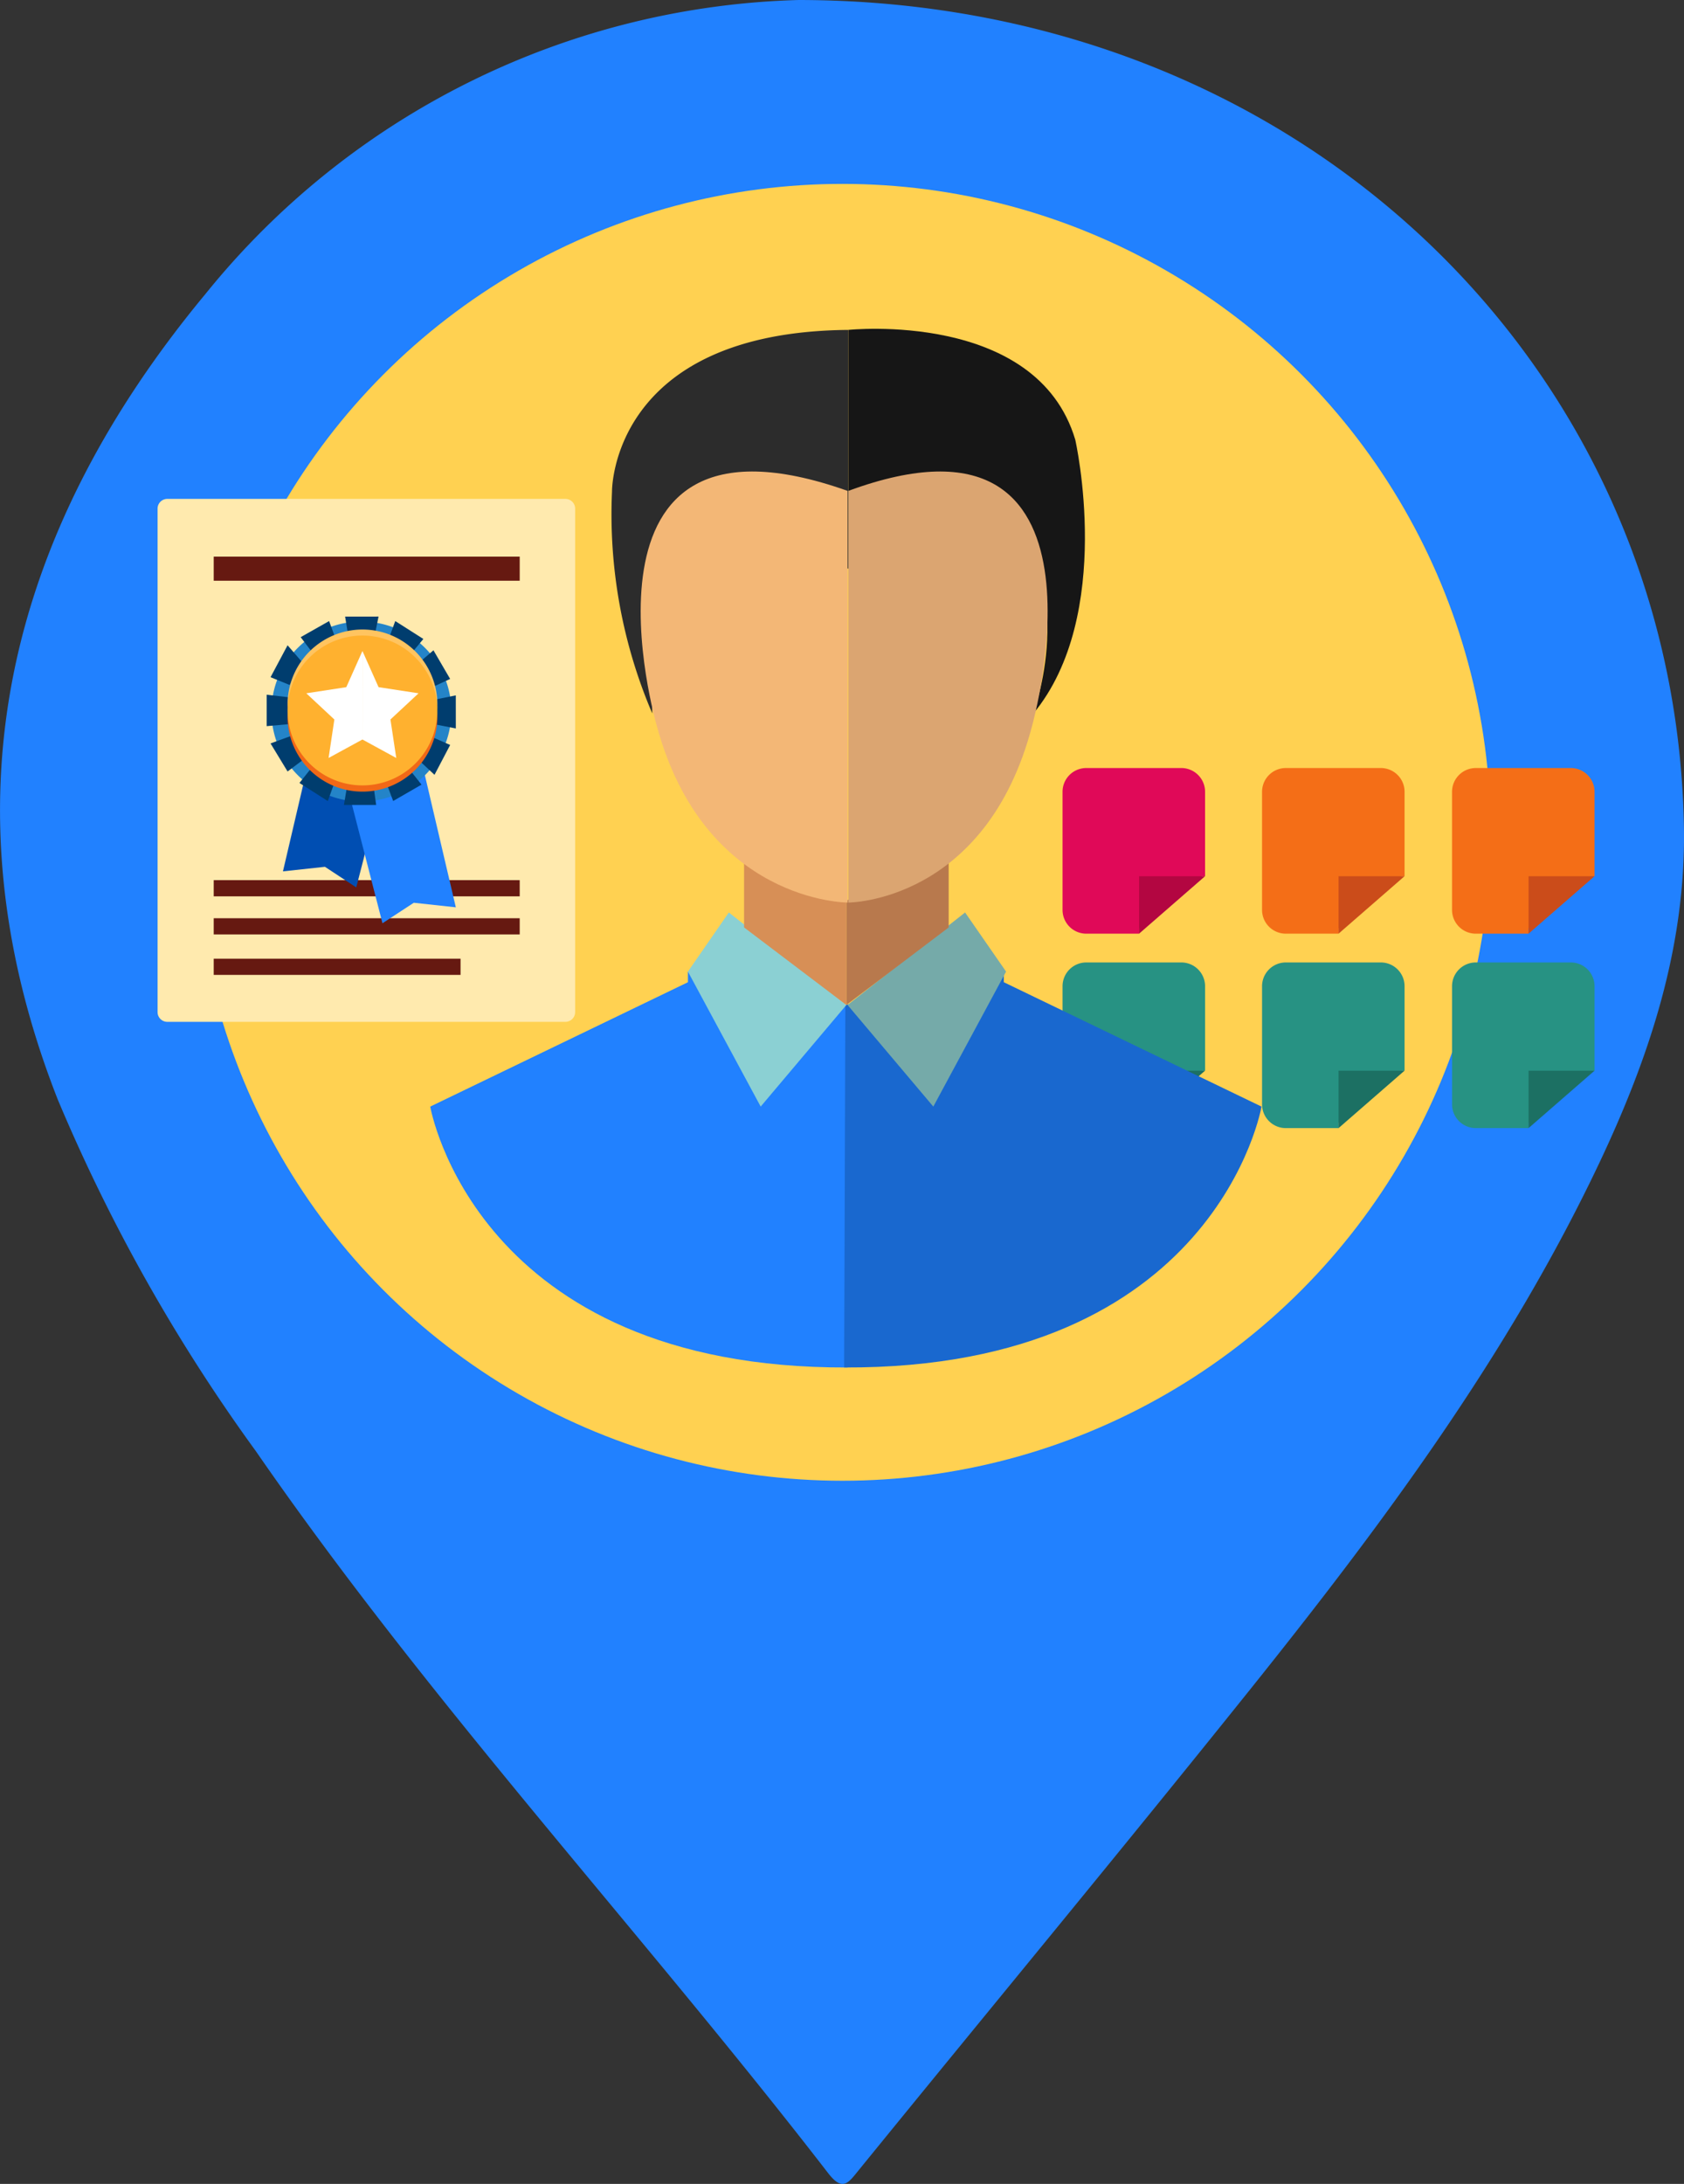
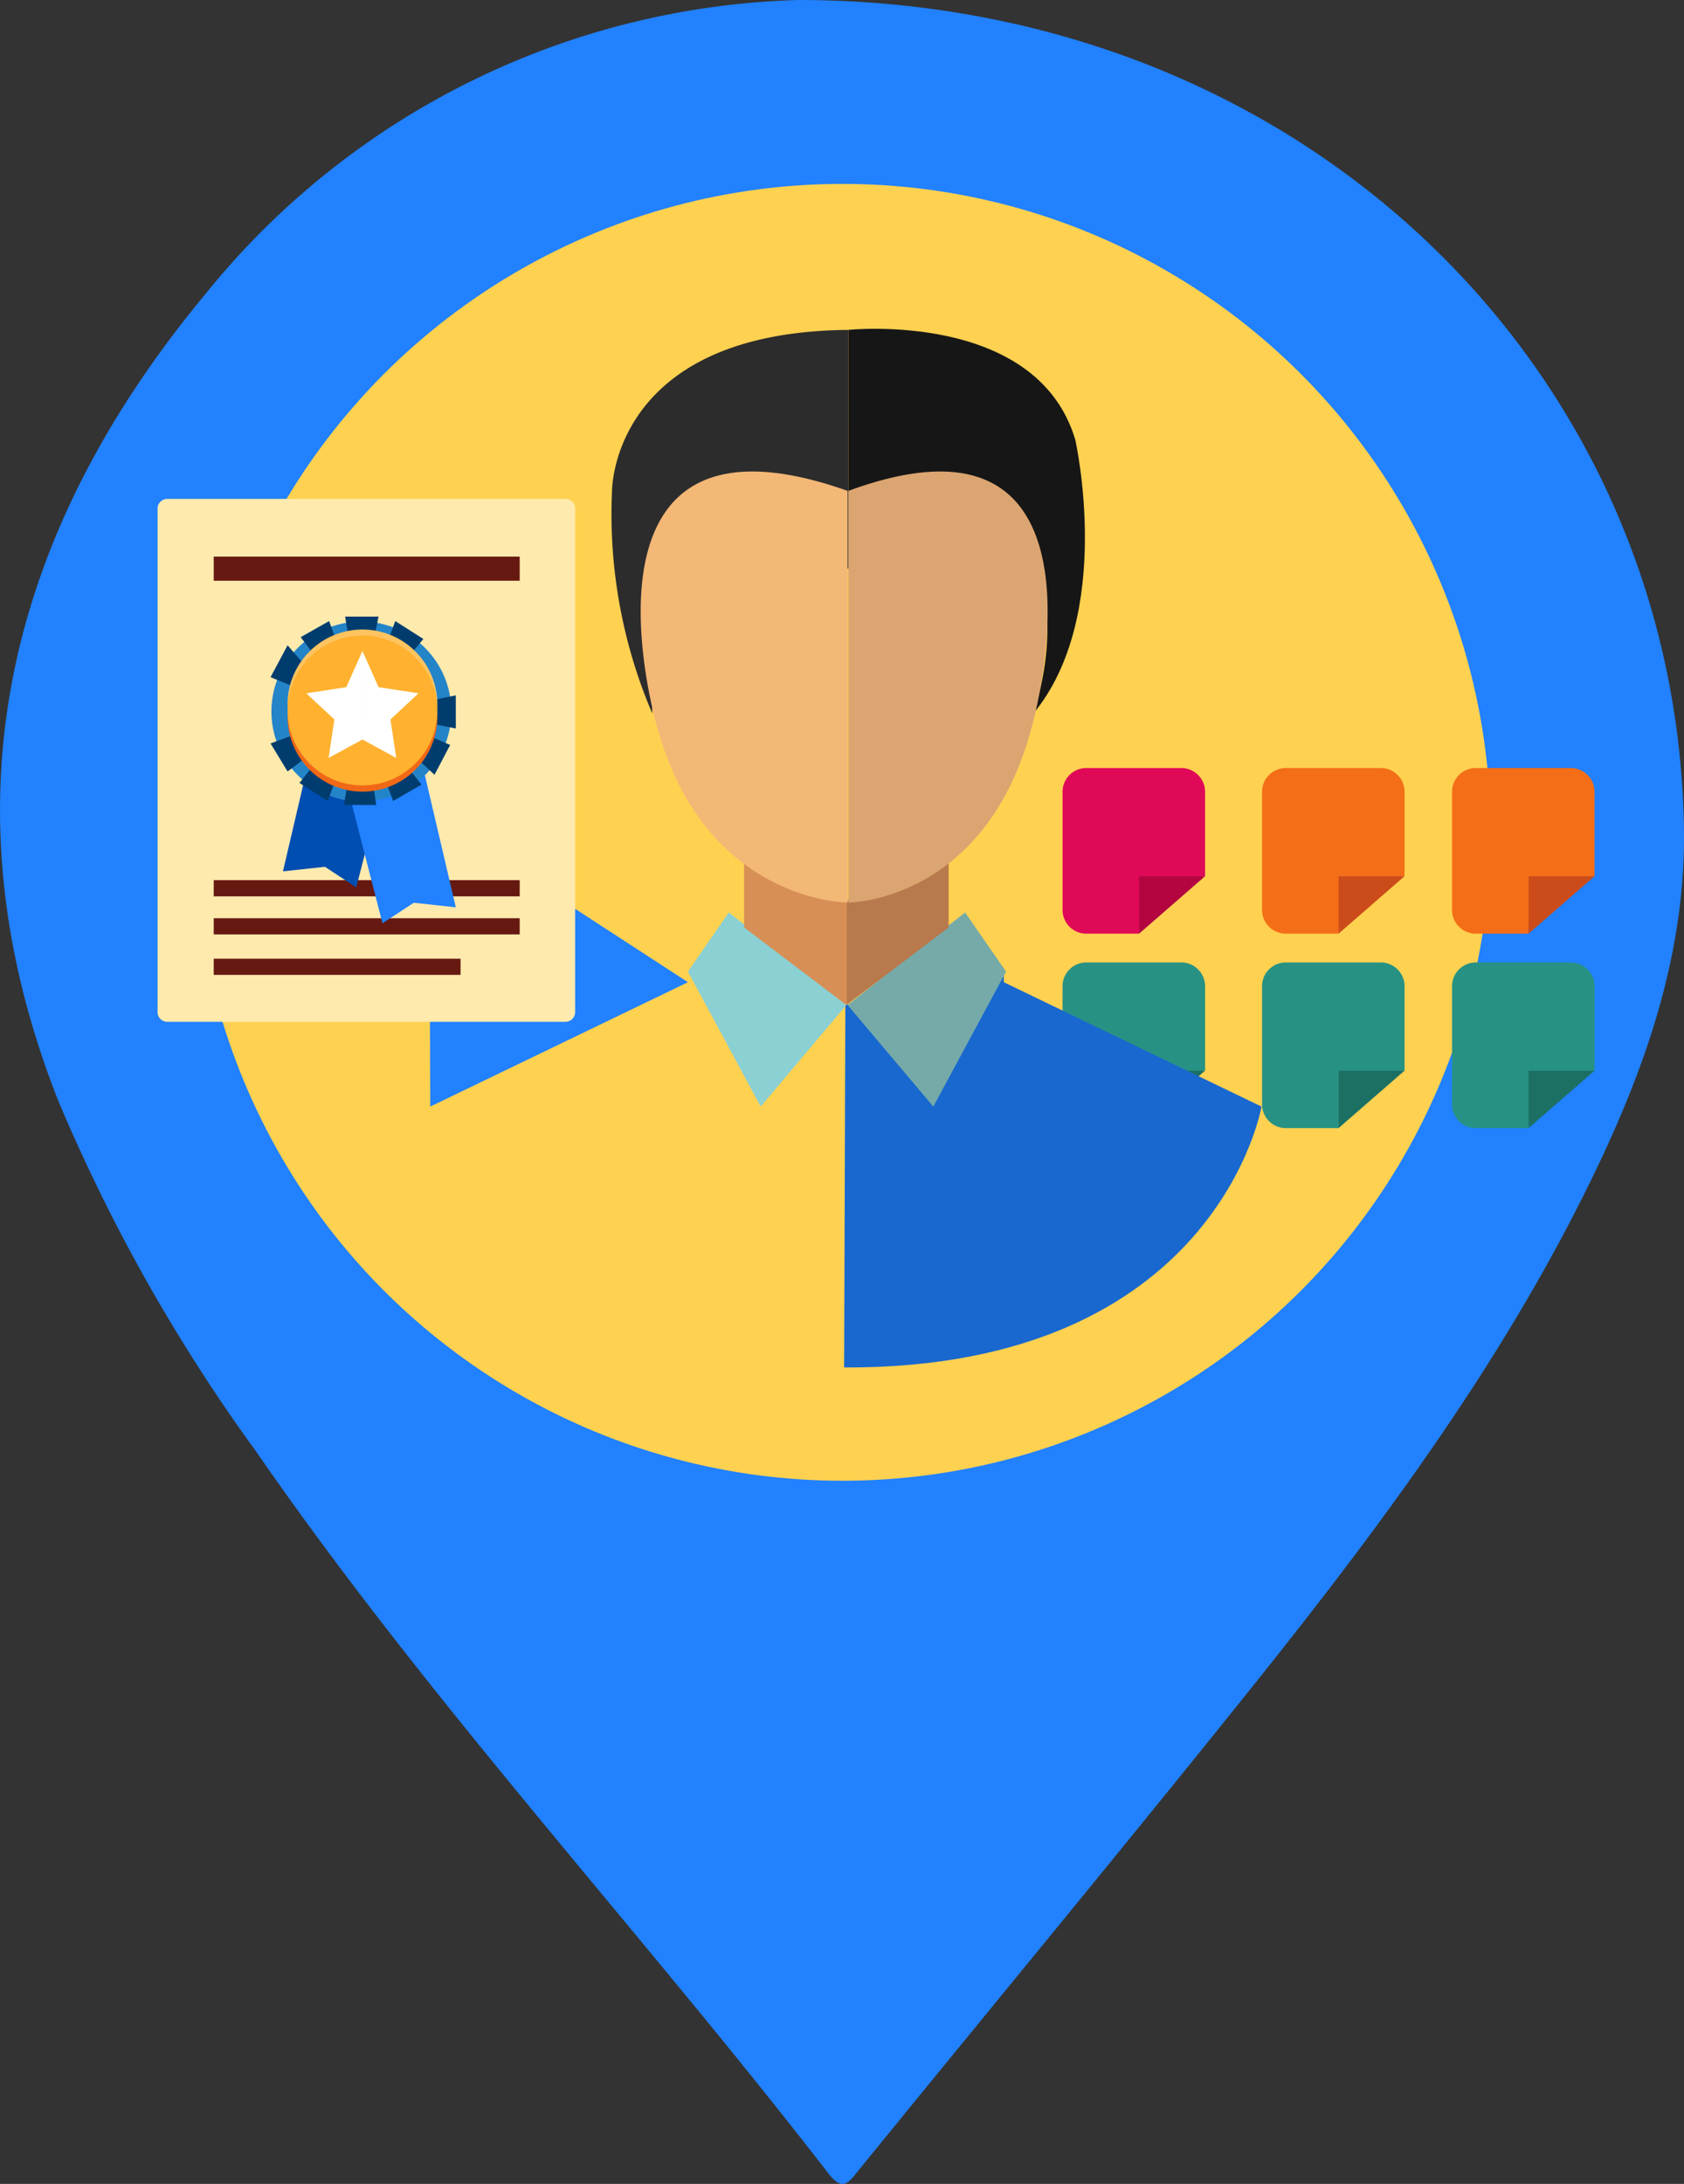
<svg xmlns="http://www.w3.org/2000/svg" width="74.066" height="96.015" viewBox="0 0 74.066 96.015">
  <rect x="0" y="0" width="74.066" height="96.015" fill="#333333" stroke="none" />
  <g id="home-assessment-application" transform="translate(0 0)">
    <g id="Group_326" data-name="Group 326" transform="translate(0 0)">
      <path id="blue-bg" d="M665.95-479.824c22.126.02,38.569,16.171,38.938,36.321.1,5.284-1.507,10.131-3.725,14.817-4,8.439-9.533,15.872-15.332,23.112-5.689,7.1-11.5,14.108-17.242,21.168-.448.551-.7.951-1.337.126-8.261-10.685-17.478-20.611-25.174-31.746a76.8,76.8,0,0,1-8.716-15.469c-5.149-13.128-2.191-24.938,6.507-35.412A34.739,34.739,0,0,1,665.95-479.824Z" transform="translate(-630.826 479.824)" fill="#2181ff" />
    </g>
    <circle id="Ellipse_15" data-name="Ellipse 15" cx="28.508" cy="28.508" r="28.508" transform="translate(8.544 8.085)" fill="#ffd151" />
    <g id="docu" transform="translate(46.733 33.765)">
      <path id="Path_111" data-name="Path 111" d="M3046.679,4749.958a1.045,1.045,0,0,1-1.045,1.045h-4.18a1.045,1.045,0,0,1-1.044-1.045v-5.193a1.045,1.045,0,0,1,1.044-1.045h4.18a1.045,1.045,0,0,1,1.045,1.045Z" transform="translate(-3040.41 -4743.719)" fill="#e00958" />
      <path id="Path_112" data-name="Path 112" d="M3092.3,4813.139h.795v2.79h-3.565v-.5Z" transform="translate(-3086.161 -4808.38)" fill="#ffd151" />
      <path id="Path_113" data-name="Path 113" d="M3089.528,4813.139v2.524l2.9-2.524Z" transform="translate(-3086.161 -4808.38)" fill="#b30641" />
      <path id="Path_114" data-name="Path 114" d="M3174.667,4749.958a1.045,1.045,0,0,1-1.044,1.045h-4.18a1.045,1.045,0,0,1-1.044-1.045v-5.193a1.045,1.045,0,0,1,1.044-1.045h4.18a1.045,1.045,0,0,1,1.044,1.045Z" transform="translate(-3159.624 -4743.719)" fill="#f46e17" />
      <path id="Path_115" data-name="Path 115" d="M3220.288,4813.139h.794v2.79h-3.566v-.5Z" transform="translate(-3205.376 -4808.38)" fill="#ffd151" />
      <path id="Path_116" data-name="Path 116" d="M3217.516,4813.139v2.524l2.9-2.524Z" transform="translate(-3205.376 -4808.38)" fill="#cb4c1a" />
      <path id="Path_117" data-name="Path 117" d="M3296.572,4749.958a1.045,1.045,0,0,1-1.044,1.045h-4.18a1.045,1.045,0,0,1-1.044-1.045v-5.193a1.045,1.045,0,0,1,1.044-1.045h4.18a1.045,1.045,0,0,1,1.044,1.045Z" transform="translate(-3273.173 -4743.719)" fill="#f46e17" />
      <path id="Path_118" data-name="Path 118" d="M3342.193,4813.139h.794v2.79h-3.566v-.5Z" transform="translate(-3318.925 -4808.38)" fill="#2181ff" />
      <path id="Path_119" data-name="Path 119" d="M3339.422,4813.139v2.524l2.9-2.524Z" transform="translate(-3318.925 -4808.38)" fill="#cb4c1a" />
      <path id="Path_120" data-name="Path 120" d="M3046.679,4874.667a1.045,1.045,0,0,1-1.045,1.044h-4.18a1.045,1.045,0,0,1-1.044-1.044v-5.195a1.045,1.045,0,0,1,1.044-1.044h4.18a1.045,1.045,0,0,1,1.045,1.044Z" transform="translate(-3040.41 -4859.879)" fill="#279283" />
      <path id="Path_121" data-name="Path 121" d="M3092.3,4937.85h.795v2.789h-3.565v-.5Z" transform="translate(-3086.161 -4924.542)" fill="#ffd151" />
      <path id="Path_122" data-name="Path 122" d="M3089.528,4937.85v2.524l2.9-2.524Z" transform="translate(-3086.161 -4924.542)" fill="#1c7063" />
      <path id="Path_123" data-name="Path 123" d="M3174.667,4874.667a1.044,1.044,0,0,1-1.044,1.044h-4.18a1.045,1.045,0,0,1-1.044-1.044v-5.195a1.045,1.045,0,0,1,1.044-1.044h4.18a1.045,1.045,0,0,1,1.044,1.044Z" transform="translate(-3159.624 -4859.879)" fill="#279283" />
      <path id="Path_124" data-name="Path 124" d="M3220.288,4937.85h.794l-.794,2.789h-2.771v-.5Z" transform="translate(-3205.376 -4924.542)" fill="#ffd151" />
      <path id="Path_125" data-name="Path 125" d="M3217.516,4937.85v2.524l2.9-2.524Z" transform="translate(-3205.376 -4924.542)" fill="#1c7063" />
      <path id="Path_126" data-name="Path 126" d="M3296.572,4874.667a1.044,1.044,0,0,1-1.044,1.044h-4.18a1.045,1.045,0,0,1-1.044-1.044v-5.195a1.045,1.045,0,0,1,1.044-1.044h4.18a1.045,1.045,0,0,1,1.044,1.044Z" transform="translate(-3273.173 -4859.879)" fill="#279283" />
      <path id="Path_127" data-name="Path 127" d="M3342.193,4937.85h.794v2.789h-3.566v-.5Z" transform="translate(-3318.925 -4924.542)" fill="#2181ff" />
      <path id="Path_128" data-name="Path 128" d="M3339.422,4937.85v2.524l2.9-2.524Z" transform="translate(-3318.925 -4924.542)" fill="#1c7063" />
    </g>
    <g id="Group_394" data-name="Group 394" transform="translate(18.922 14.456)">
      <g id="Group_244" data-name="Group 244" transform="translate(0 0)">
-         <path id="Path_177" data-name="Path 177" d="M3517.436,2481.093l-11.334,5.468s1.977,11.535,18.356,11.47l-.052-15.936-6.97-1.468Z" transform="translate(-3506.101 -2452.366)" fill="#2181ff" />
+         <path id="Path_177" data-name="Path 177" d="M3517.436,2481.093l-11.334,5.468l-.052-15.936-6.97-1.468Z" transform="translate(-3506.101 -2452.366)" fill="#2181ff" />
        <path id="Path_178" data-name="Path 178" d="M3680.2,2481.093l11.335,5.468s-1.977,11.535-18.357,11.47l.053-15.936,6.969-1.468Z" transform="translate(-3654.973 -2452.366)" fill="#1968cf" />
        <path id="Path_179" data-name="Path 179" d="M3611.925,2456.767l5.169,4.067-3.769,4.467-3.2-5.935Z" transform="translate(-3598.791 -2431.106)" fill="#8bd0d3" />
        <path id="Path_180" data-name="Path 180" d="M3679.744,2456.767l-5.169,4.067,3.771,4.467,3.2-5.935Z" transform="translate(-3656.219 -2431.106)" fill="#75aaa9" />
        <path id="Path_181" data-name="Path 181" d="M3674.094,2437.026v4.591l4.5-3.409V2435.2Z" transform="translate(-3655.791 -2411.889)" fill="#b8794d" />
        <path id="Path_182" data-name="Path 182" d="M3637.308,2437.026v4.591l-4.5-3.409V2435.2Z" transform="translate(-3619.004 -2411.889)" fill="#d78f56" />
        <path id="Path_185" data-name="Path 185" d="M3681.614,2229.243s-3.679,2.4-6.729,2.549V2221.3s8.28-.874,9.98,4.826c0,0,1.75,7.7-1.85,12.051C3683.015,2238.177,3685.115,2232.545,3681.614,2229.243Z" transform="translate(-3656.495 -2221.252)" fill="#161616" />
        <path id="Path_186" data-name="Path 186" d="M3589.811,2232.186s-8.723-.281-8.624,6.37a22.275,22.275,0,0,1-1.771-9.751s-.081-7.02,10.394-7.111Z" transform="translate(-3571.421 -2221.646)" fill="#2c2c2c" />
        <path id="Path_183" data-name="Path 183" d="M3671.785,2280.079v17.7s6.067,0,8.09-7.8c0,0,4.141-14.8-8.09-10.3Z" transform="translate(-3653.395 -2272.554)" fill="#dba571" />
        <path id="Path_184" data-name="Path 184" d="M3600.146,2280.079v17.7s-6.3,0-8.4-7.8c0,0-4.3-14.8,8.4-10.3Z" transform="translate(-3581.789 -2272.554)" fill="#f3b776" />
      </g>
    </g>
    <g id="Group_395" data-name="Group 395" transform="translate(6.929 21.935)">
      <path id="Path_243" data-name="Path 243" d="M6465.8,3550.036a.429.429,0,0,1-.422.436h-17.523a.429.429,0,0,1-.421-.436v-22.118a.429.429,0,0,1,.421-.437h17.523a.429.429,0,0,1,.422.437Z" transform="translate(-6447.433 -3527.482)" fill="#ffeaae" />
      <rect id="Rectangle_121" data-name="Rectangle 121" width="13.458" height="1.06" transform="translate(2.471 2.537)" fill="#661911" />
      <rect id="Rectangle_122" data-name="Rectangle 122" width="13.458" height="0.712" transform="translate(2.471 16.761)" fill="#661911" />
      <rect id="Rectangle_123" data-name="Rectangle 123" width="13.458" height="0.712" transform="translate(2.471 18.435)" fill="#661911" />
      <rect id="Rectangle_124" data-name="Rectangle 124" width="10.856" height="0.712" transform="translate(2.471 20.214)" fill="#661911" />
    </g>
    <g id="Group_396" data-name="Group 396" transform="translate(11.729 27.108)">
      <g id="Group_246" data-name="Group 246">
        <path id="Path_187" data-name="Path 187" d="M3726.611,2569.068l-1.379,5.354-1.378-.906-1.846.2,1.429-6.113Z" transform="translate(-3721.292 -2562.515)" fill="#004eb2" />
        <path id="Path_188" data-name="Path 188" d="M3749.538,2583.52l1.377,5.352,1.378-.9,1.848.2-1.432-6.113Z" transform="translate(-3745.822 -2575.39)" fill="#2181ff" />
        <path id="Path_189" data-name="Path 189" d="M3725.266,2526.874a3.957,3.957,0,1,1-3.958-3.955A3.958,3.958,0,0,1,3725.266,2526.874Z" transform="translate(-3717.143 -2522.702)" fill="#2484c8" />
        <g id="Group_245" data-name="Group 245">
          <path id="Path_190" data-name="Path 190" d="M3747.1,2520.931l.13.8,1.183-.027.157-.774Z" transform="translate(-3743.65 -2520.931)" fill="#003d6e" />
          <path id="Path_191" data-name="Path 191" d="M3764.974,2522.745l-.288.787,1,.63.524-.63Z" transform="translate(-3759.319 -2522.548)" fill="#003d6e" />
-           <path id="Path_192" data-name="Path 192" d="M3777.491,2534.544l-.643.551.643,1.048.734-.34Z" transform="translate(-3770.156 -2533.062)" fill="#003d6e" />
          <path id="Path_193" data-name="Path 193" d="M3784.108,2552.729l-.937.189V2554l.938.183Z" transform="translate(-3775.79 -2549.265)" fill="#003d6e" />
          <path id="Path_194" data-name="Path 194" d="M3778.226,2569.61l-.865-.38-.512,1.051.688.642Z" transform="translate(-3770.156 -2563.966)" fill="#003d6e" />
          <path id="Path_195" data-name="Path 195" d="M3765.273,2583.485l-.512-.643-1.036.563.3.8Z" transform="translate(-3758.462 -2576.097)" fill="#003d6e" />
          <path id="Path_196" data-name="Path 196" d="M3748.043,2589.959l-.119-.853h-1.156l-.143.853Z" transform="translate(-3743.227 -2581.678)" fill="#003d6e" />
          <path id="Path_197" data-name="Path 197" d="M3729.921,2582.91l.329-.919-1-.6-.577.723Z" transform="translate(-3727.232 -2574.799)" fill="#003d6e" />
          <path id="Path_198" data-name="Path 198" d="M3717.738,2570.559l.747-.562-.565-1.012-.931.341Z" transform="translate(-3716.819 -2563.749)" fill="#003d6e" />
-           <path id="Path_199" data-name="Path 199" d="M3715.426,2553.863l1.023-.092V2552.6l-1.023-.119Z" transform="translate(-3715.426 -2549.046)" fill="#003d6e" />
          <path id="Path_200" data-name="Path 200" d="M3716.989,2533.906l.84.342.578-.972-.669-.774Z" transform="translate(-3716.819 -2531.241)" fill="#003d6e" />
          <path id="Path_201" data-name="Path 201" d="M3729.146,2523.453l.54.709,1-.63-.289-.787Z" transform="translate(-3727.651 -2522.548)" fill="#003d6e" />
        </g>
        <path id="Path_202" data-name="Path 202" d="M3730.449,2529.453a3.294,3.294,0,1,1-3.294-3.295A3.294,3.294,0,0,1,3730.449,2529.453Z" transform="translate(-3722.942 -2525.589)" fill="#ffc460" />
        <path id="Path_203" data-name="Path 203" d="M3730.449,2534.389a3.294,3.294,0,1,1-3.294-3.294A3.295,3.295,0,0,1,3730.449,2534.389Z" transform="translate(-3722.942 -2529.987)" fill="#f16817" />
        <path id="Path_204" data-name="Path 204" d="M3730.449,2531.871a3.294,3.294,0,1,1-3.294-3.294A3.3,3.3,0,0,1,3730.449,2531.871Z" transform="translate(-3722.942 -2527.743)" fill="#ffb12f" />
      </g>
      <g id="Group_247" data-name="Group 247" transform="translate(1.743 1.513)">
        <path id="Path_205" data-name="Path 205" d="M3733.888,2534.815l-.71,1.59-1.76.27,1.235,1.151-.254,1.692,1.489-.812Z" transform="translate(-3731.419 -2534.815)" fill="#fff" />
        <path id="Path_206" data-name="Path 206" d="M3754.087,2534.815l.709,1.59,1.759.27-1.236,1.151.255,1.692-1.488-.812Z" transform="translate(-3751.618 -2534.815)" fill="#fff" />
      </g>
    </g>
  </g>
</svg>